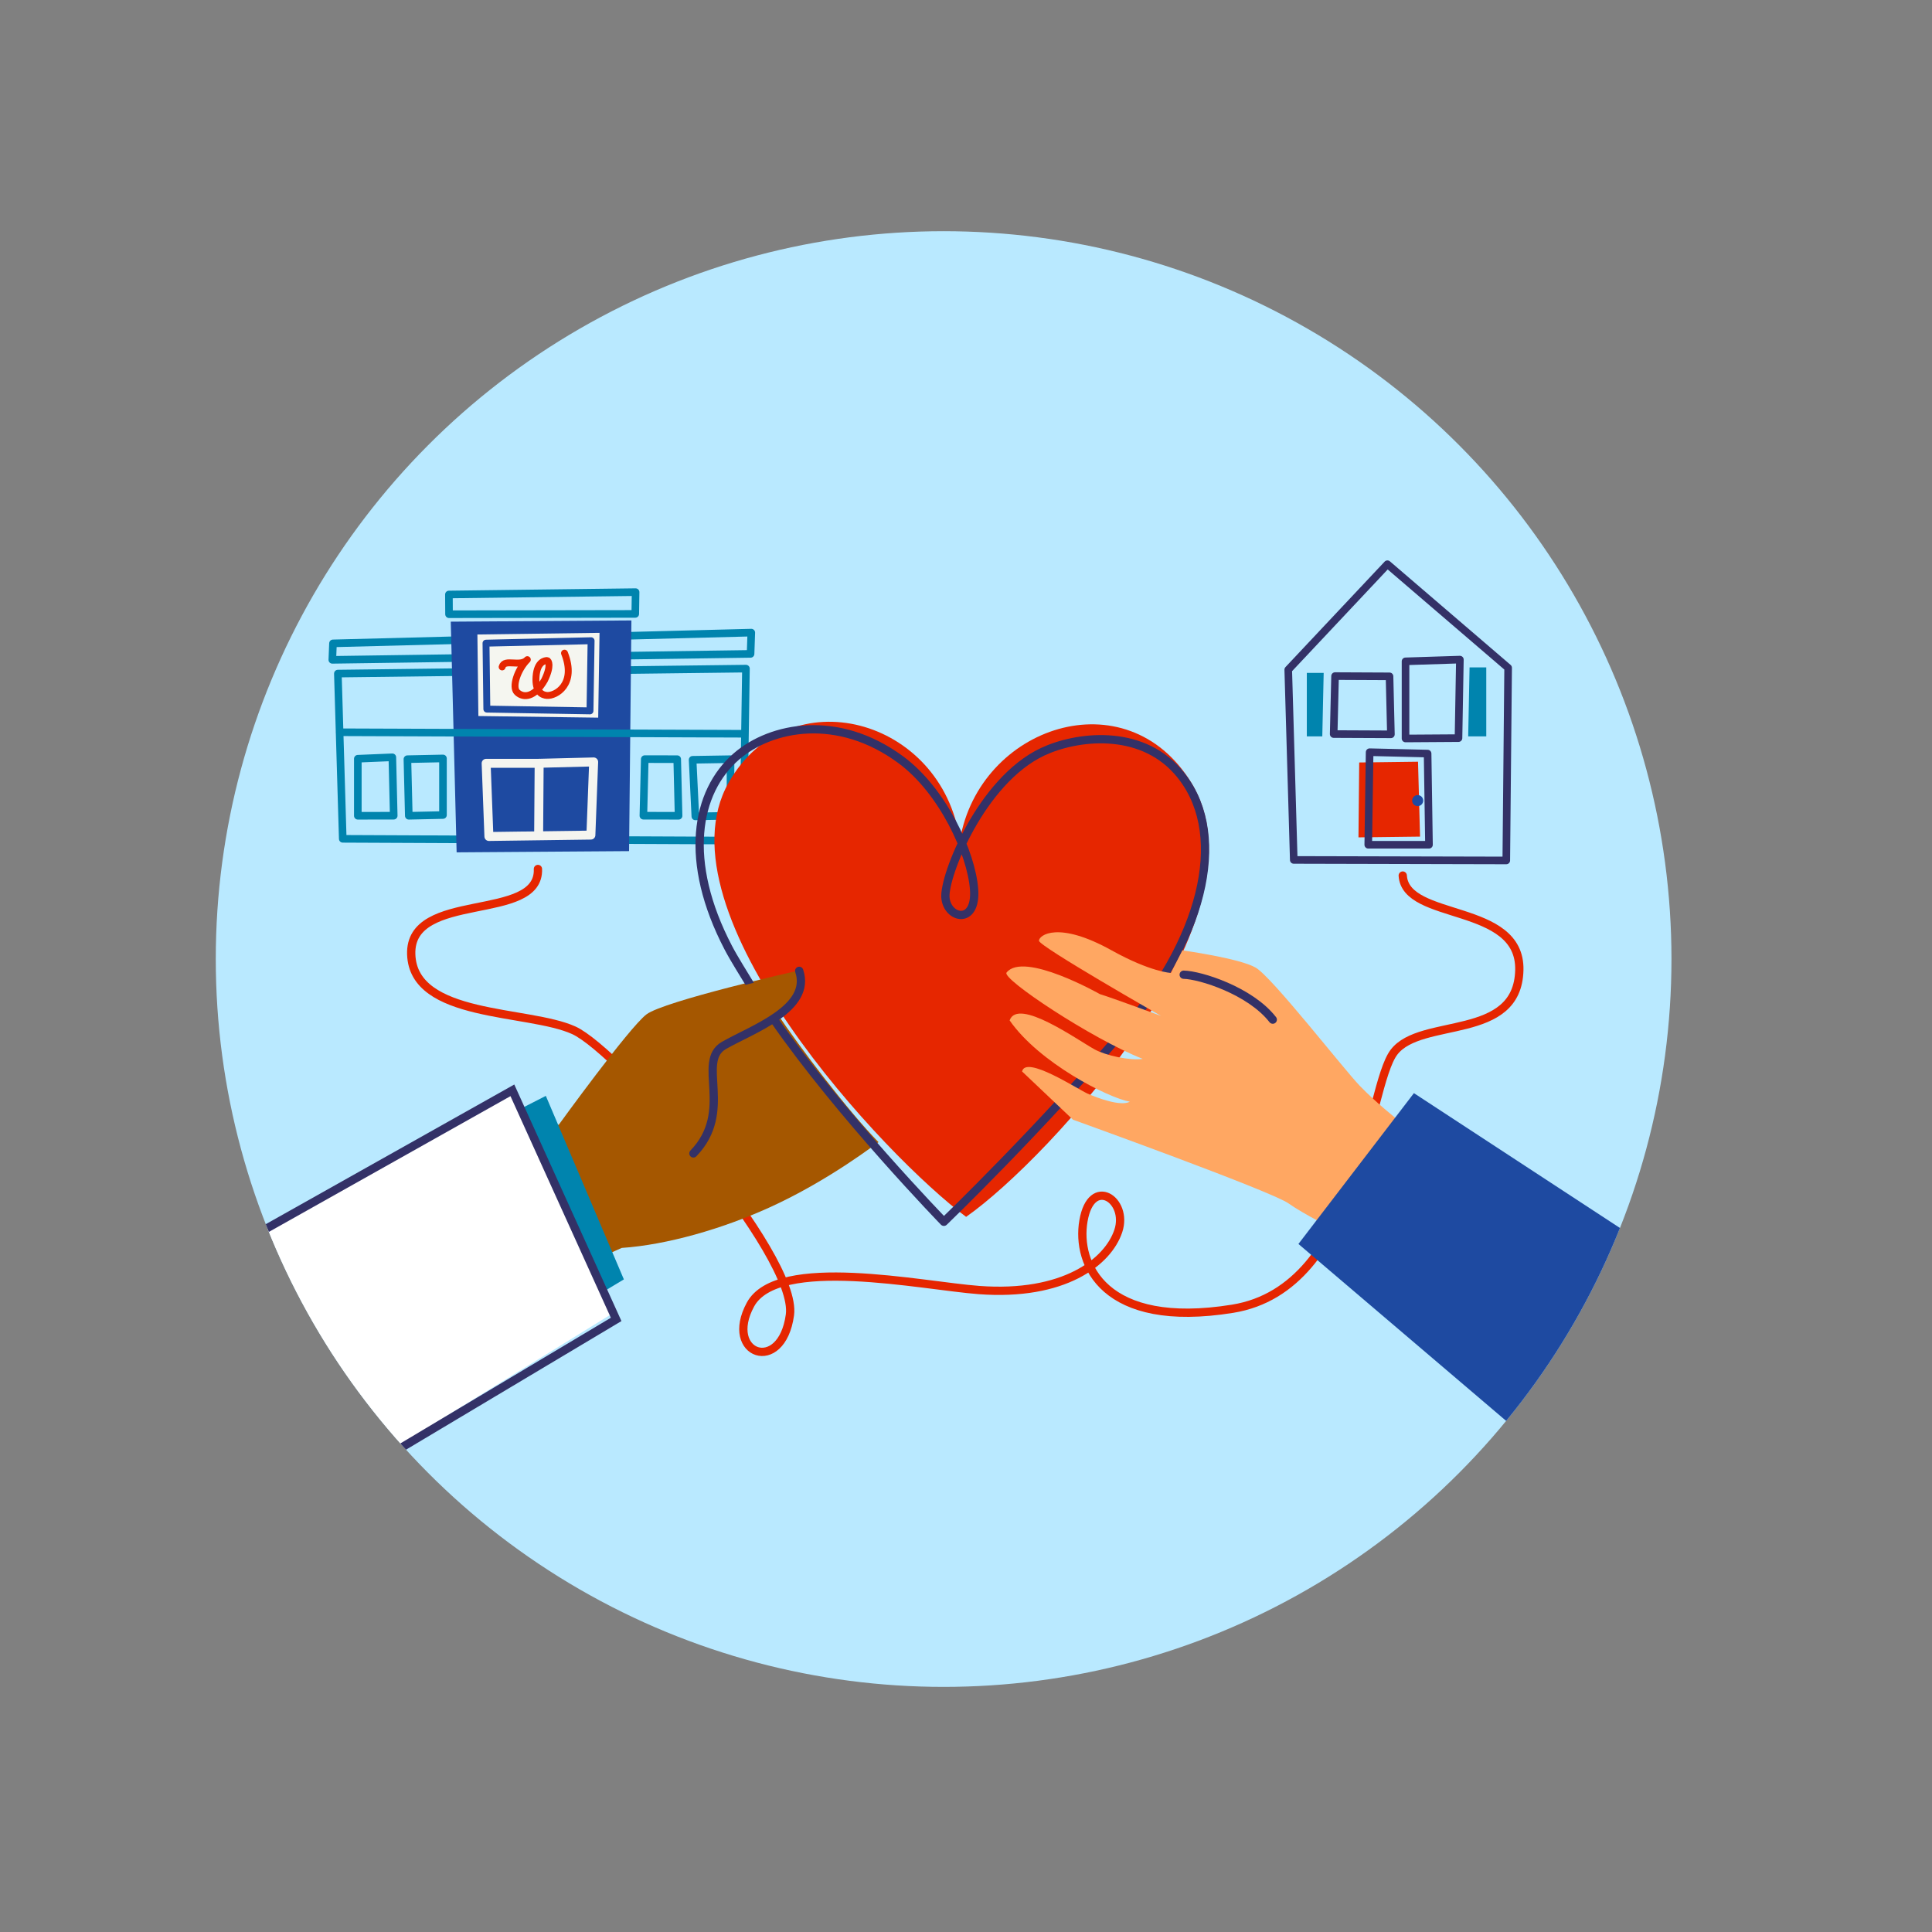
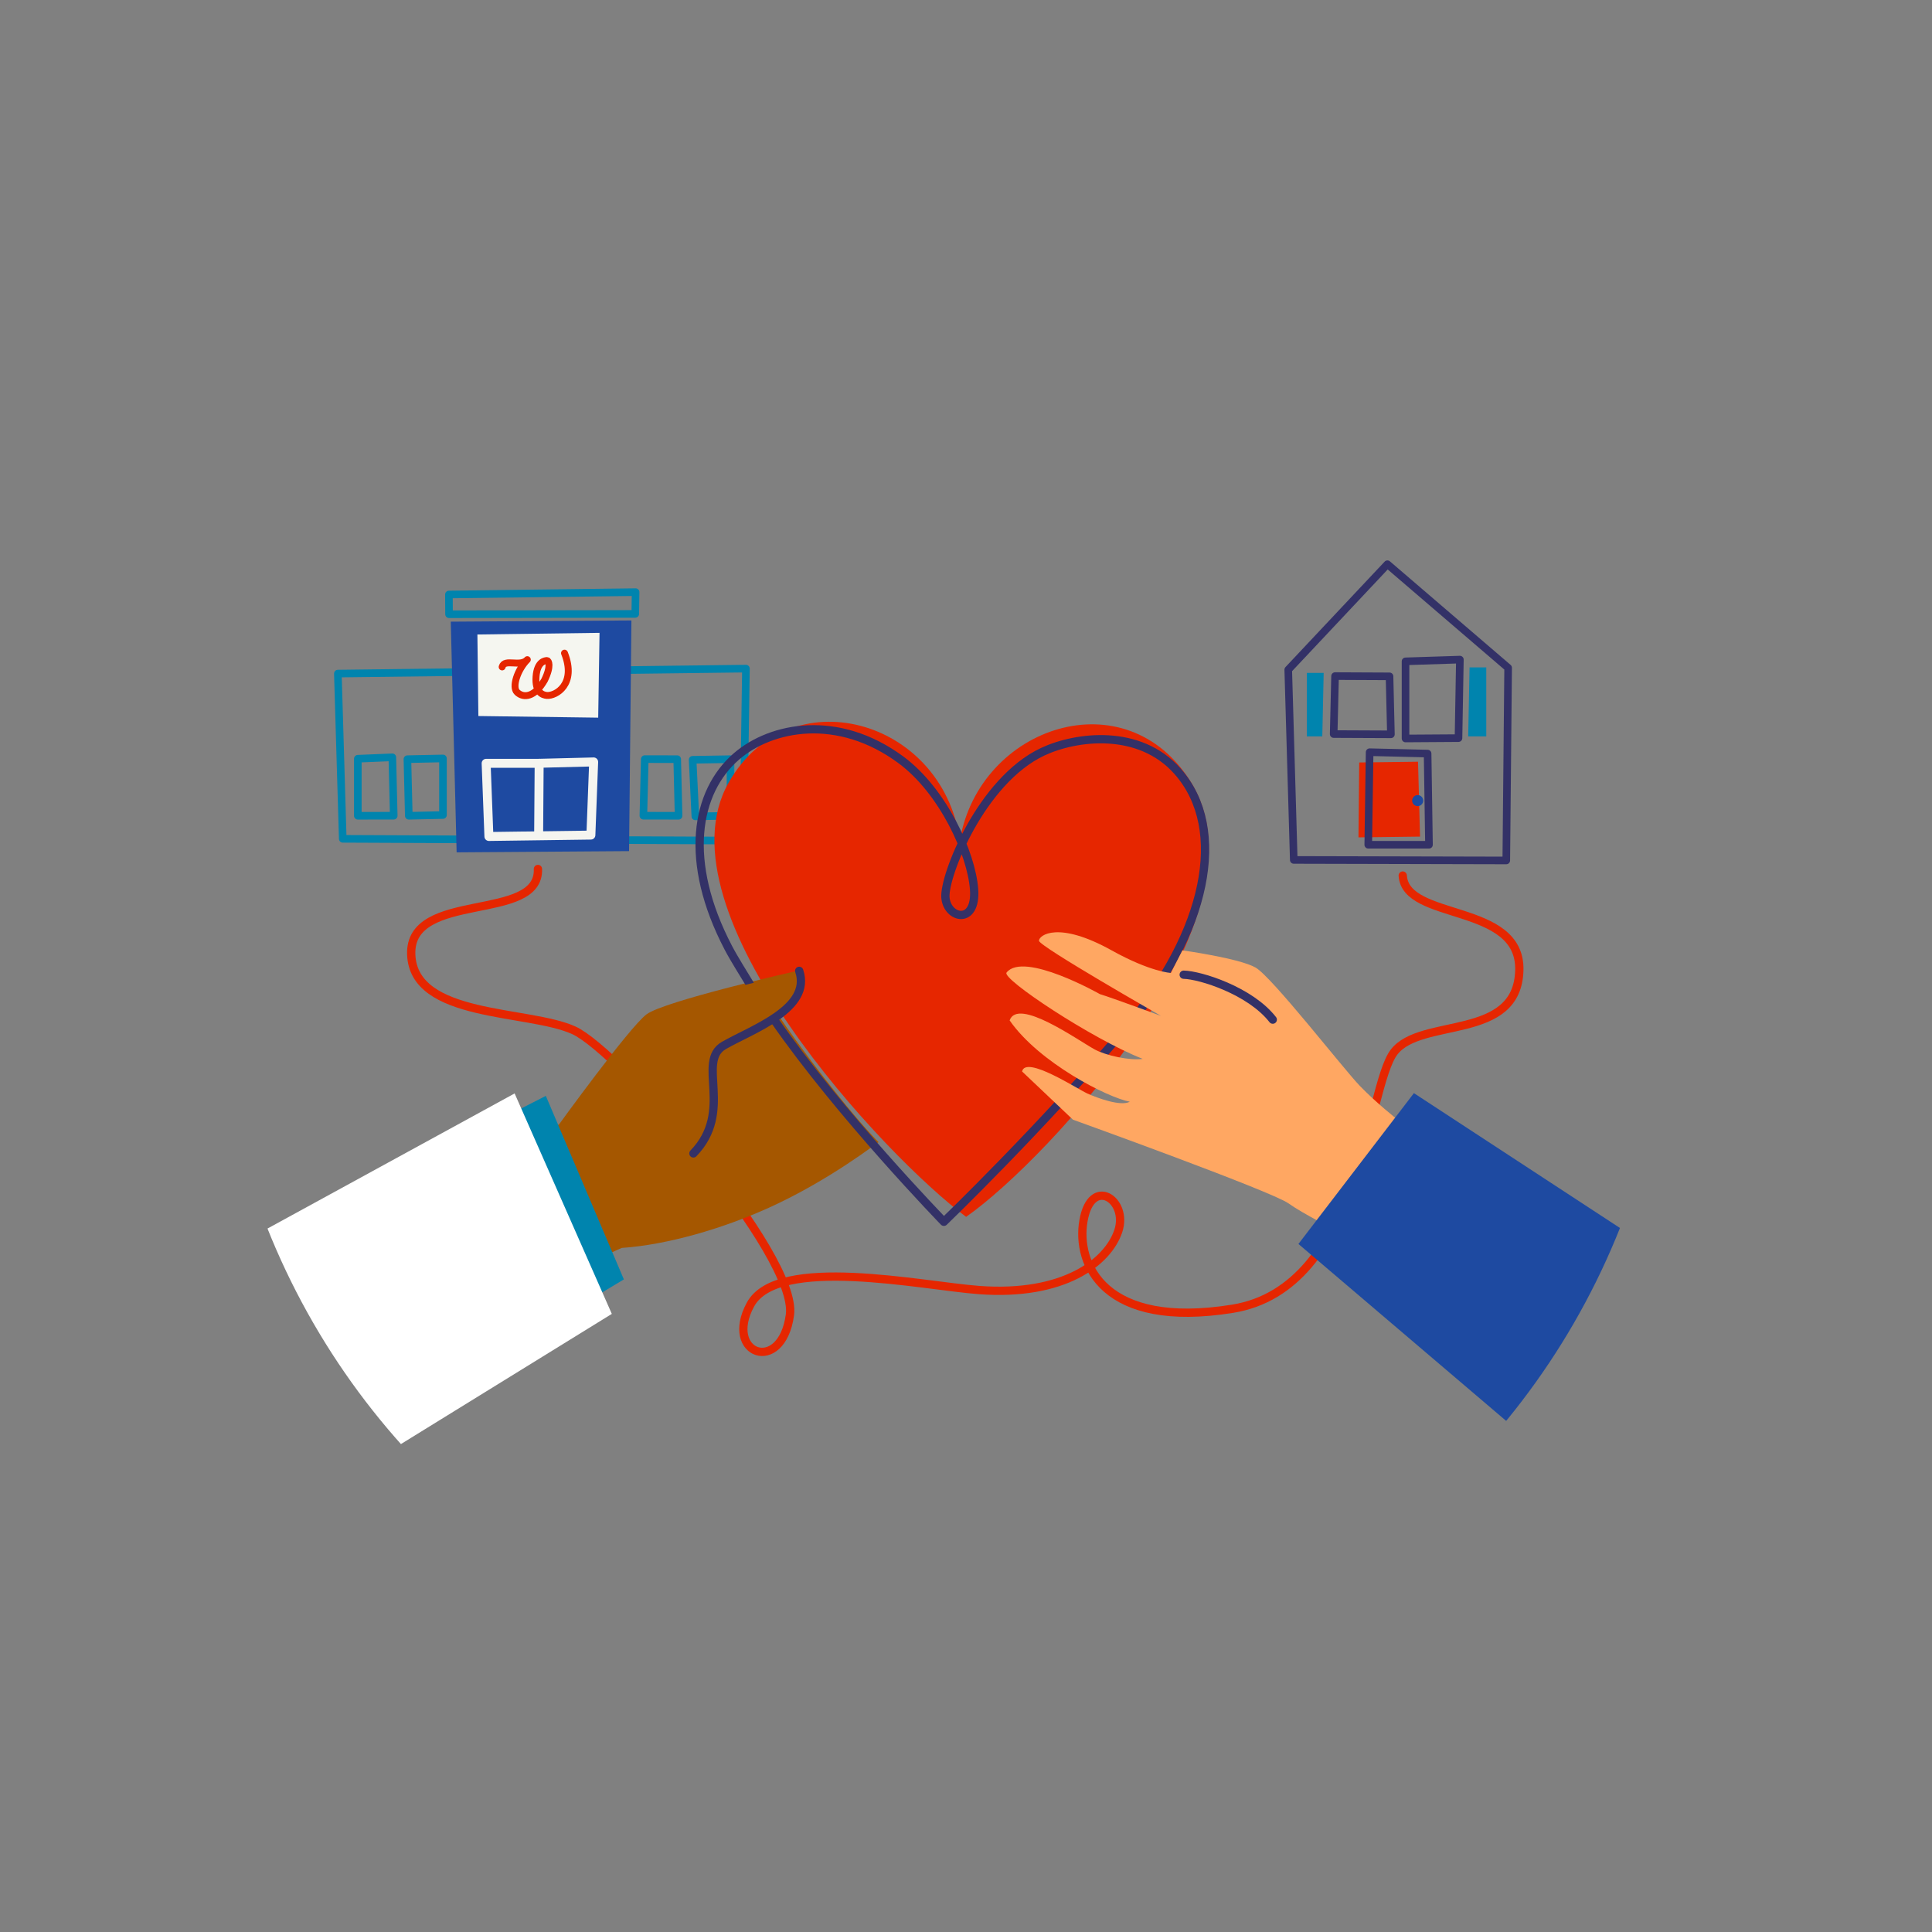
<svg xmlns="http://www.w3.org/2000/svg" id="Layer_1" viewBox="0 0 1200 1200">
  <rect x="0" y="0" width="1200" height="1200" fill="#808080" stroke="none" />
  <defs>
    <style>.cls-1{clip-path:url(#clippath);}.cls-2{fill:#0084ae;}.cls-3{fill:#f5f6f0;}.cls-4{fill:#e62600;}.cls-5{fill:#fff;}.cls-6{fill:#ffa762;}.cls-7{fill:#b9e9ff;}.cls-8{fill:#a55700;}.cls-9{fill:#1e4aa1;}.cls-10,.cls-11,.cls-12,.cls-13,.cls-14,.cls-15,.cls-16,.cls-17,.cls-18{fill:none;}.cls-10,.cls-11,.cls-12,.cls-14{stroke-width:5.14px;}.cls-10,.cls-11,.cls-13,.cls-14,.cls-15,.cls-16,.cls-17,.cls-18{stroke-linejoin:round;}.cls-10,.cls-11,.cls-13,.cls-15,.cls-16,.cls-17,.cls-18{stroke-linecap:round;}.cls-10,.cls-15{stroke:#e62600;}.cls-11,.cls-12,.cls-14,.cls-18{stroke:#333167;}.cls-12{stroke-miterlimit:10;}.cls-13{stroke:#f5f5f0;stroke-width:5.57px;}.cls-15,.cls-16{stroke-width:4.29px;}.cls-16{stroke:#1e4aa1;}.cls-17{stroke:#0084ae;}.cls-17,.cls-18{stroke-width:4.72px;}</style>
    <clipPath id="clippath">
      <circle class="cls-7" cx="586.1" cy="595.68" r="452.08" />
    </clipPath>
  </defs>
-   <circle class="cls-7" cx="586.1" cy="595.68" r="452.08" />
  <g class="cls-1">
    <g id="PS_HandsHeart_RGB">
      <g id="IL_HandsHeart_972x702_RGB">
        <g id="IL_HandsHeart">
          <g>
            <polygon class="cls-17" points="453.74 506.69 431.89 507.07 430.19 471.92 453.74 471.54 453.74 506.69" />
            <polygon class="cls-17" points="421.48 506.69 399.62 506.65 400.47 471.5 420.63 471.54 421.48 506.69" />
-             <polygon class="cls-17" points="206.82 399.61 206.41 409.84 466.19 406.14 466.64 392.93 206.82 399.61" />
            <polygon class="cls-17" points="212.89 521.01 209.85 418.38 463.32 415.29 461.72 522.12 212.89 521.01" />
            <polygon class="cls-9" points="279.98 386.13 283.62 529.41 390.72 528.65 392.18 385.37 279.98 386.13" />
            <polygon class="cls-17" points="278.83 369.25 278.9 381.51 394.58 381.31 394.78 367.79 278.83 369.25" />
            <polygon class="cls-3" points="296.52 394.09 372.38 393.07 371.55 445.75 297.13 444.74 296.52 394.09" />
-             <polygon class="cls-16" points="301.87 399.48 367.14 397.97 366.45 441.53 302.39 440.43 301.87 399.48" />
            <polygon class="cls-13" points="367.01 518.69 303.67 519.55 301.95 474.11 334.3 474.11 368.73 473.25 367.01 518.69" />
            <line class="cls-13" x1="334.56" y1="518.69" x2="334.88" y2="474.11" />
            <polygon class="cls-17" points="275.14 506.23 253.91 506.69 253.05 471.54 275.14 471.08 275.14 506.23" />
            <polygon class="cls-17" points="244.55 506.65 222.25 506.69 222.25 471.26 243.69 470.37 244.55 506.65" />
-             <line class="cls-17" x1="211.1" y1="454.82" x2="462.31" y2="455.75" />
          </g>
          <path class="cls-4" d="M600.07,755.81c-49.5-36.59-193.07-189.13-147.53-269.66,37.33-66.01,132.43-40.31,143.7,35.67,12.16-70.82,103.37-101.33,143.69-35.67,50.47,82.21-87.99,233.3-139.85,269.66Z" />
          <path class="cls-10" d="M334.12,539.73c1.29,33.56-79.99,13-78.7,53.02,1.29,40.01,72.57,34.28,100.97,47.18,28.4,12.91,139.4,139.4,134.24,176.83s-41.3,24.52-24.52-6.45c16.78-30.98,106.64-11.67,141.98-9.04,52.56,3.92,80.04-17.31,86.5-36.67,6.45-19.36-16.77-34.72-21.65-6.24-4.58,26.75,12.6,67.44,92.62,54.53,80.03-12.91,83.51-137.45,100.29-159.39,16.78-21.94,76.84-6.5,77.83-51,.94-42-70.73-30.18-72.41-58.68" />
          <path class="cls-8" d="M334.09,704.19l13.1-5.75s43.45-60.06,54.31-68.37c10.86-8.31,93.63-27.07,93.63-27.07,1.68,9.91,2.14,15.47-12.6,26.24,14.18,21.29,44.58,61.22,63.13,80.17-.32,0-30.3,23.61-67.89,40.64-29.12,13.19-63.47,23.15-91.6,25.06-12.46,5.43-16.93,8.31-16.93,8.31l-35.14-79.23Z" />
          <path class="cls-14" d="M466.74,612.91c-4.66-7.73-10.69-17.19-14.35-24.2-28.08-53.73-20.42-96.85,5-118.86,21.69-18.77,63.12-26.75,102.17,2.09,26.15,19.31,43.86,58.18,45.46,80.49,1.59,22.31-16.74,18.31-17.8,5.03-1.06-13.28,22.15-72.57,60.43-90.54,20.87-9.79,60.09-14.62,83.74,12.11,32.11,36.28,17.52,100.51-31.28,158.48-52.3,62.13-113.85,121.36-113.85,121.36,0,0-64.59-66.48-105.62-125.73" />
          <polygon class="cls-2" points="315.81 692.54 339.02 680.67 387.5 794.66 364.29 808.58 315.81 692.54" />
          <path class="cls-8" d="M405.37,630.08c10.86-8.31,93.63-27.07,93.63-27.07,1.68,9.91,2.14,15.47-12.6,26.24" />
          <polygon class="cls-5" points="131.13 782.22 319.64 679.15 380.01 816.08 131.13 969.71 131.13 782.22" />
          <path class="cls-11" d="M496.4,603.01c7.89,23.49-29.3,36.31-46.73,46.31-17.43,10,6.44,40.8-18.99,67.09" />
-           <polygon class="cls-12" points="131.13 782.38 318.25 677.22 382.7 819.51 131.13 969.71 131.13 782.38" />
          <path class="cls-6" d="M829.07,763.72s-19.15-9.47-28.77-16.28c-10.9-7.71-133.88-51.99-133.88-51.99l-31.59-29.95c2.24-10.21,34.33,10.9,40.54,13.7,6.21,2.79,20.81,8.2,26.39,5.09-13.65-2.48-56.35-24.14-74.66-50.51,5.09-14.41,42.06,12.12,52.75,18,6.98,3.83,22.01,7.11,29.92,5.91-31.65-12.41-87.91-49.82-84.57-53.62,10.65-13.46,57.95,13.39,57.95,13.39,8.07,2.48,37.97,13.53,37.97,13.53,0,0-75.8-43.26-75.8-46.68s11.9-12.52,45.16,5.99c24.16,13.45,36.76,14.01,36.76,14.01l7.17-14.02s35.29,4.86,45.47,10.69c10.18,5.83,54.62,62.96,64.68,73.41,10.06,10.45,22.83,20.51,22.83,20.51l-38.31,68.82Z" />
          <path class="cls-11" d="M735.21,605.41c10.32,.21,41.29,9.91,55.33,27.91" />
          <polygon class="cls-9" points="1015.51 950.69 806.48 772.65 878.21 678.97 1023.65 774.15 1015.51 950.69" />
          <g>
            <polygon class="cls-18" points="803.58 534.12 935.58 534.44 936.73 414.79 861.75 350.44 800.15 415.96 803.58 534.12" />
            <polygon class="cls-4" points="882.01 519.63 843.77 520.1 844.22 473.59 880.76 473.12 882.01 519.63" />
            <polygon class="cls-18" points="887.57 524.69 849.85 524.69 850.7 467.2 886.71 468.06 887.57 524.69" />
            <circle class="cls-9" cx="880.54" cy="497.27" r="3.43" />
            <polygon class="cls-18" points="863.92 456.1 828.37 455.94 829.23 419.93 863.06 420.09 863.92 456.1" />
            <polygon class="cls-18" points="905.9 458.46 873 458.68 873 410.77 906.76 409.69 905.9 458.46" />
            <polygon class="cls-2" points="821.3 457.39 811.69 457.39 811.69 417.95 822.16 417.95 821.3 457.39" />
            <polygon class="cls-2" points="923.15 457.39 911.92 457.39 912.77 414.52 923.15 414.52 923.15 457.39" />
          </g>
          <path class="cls-15" d="M311.89,414.24c1.48-5.48,11.22,.39,15.64-4.52-6.1,6.16-9.75,17.04-6.31,20.28,3.97,3.73,10.85,3.18,17-7.54,4.39-9,2.48-12.17,1.57-12.18-.98,0-6.13,.29-6.84,10-.71,9.71,4.03,11.48,6.72,11.68,5.52,.42,18.6-6.92,10.95-26.28" />
        </g>
      </g>
    </g>
  </g>
</svg>